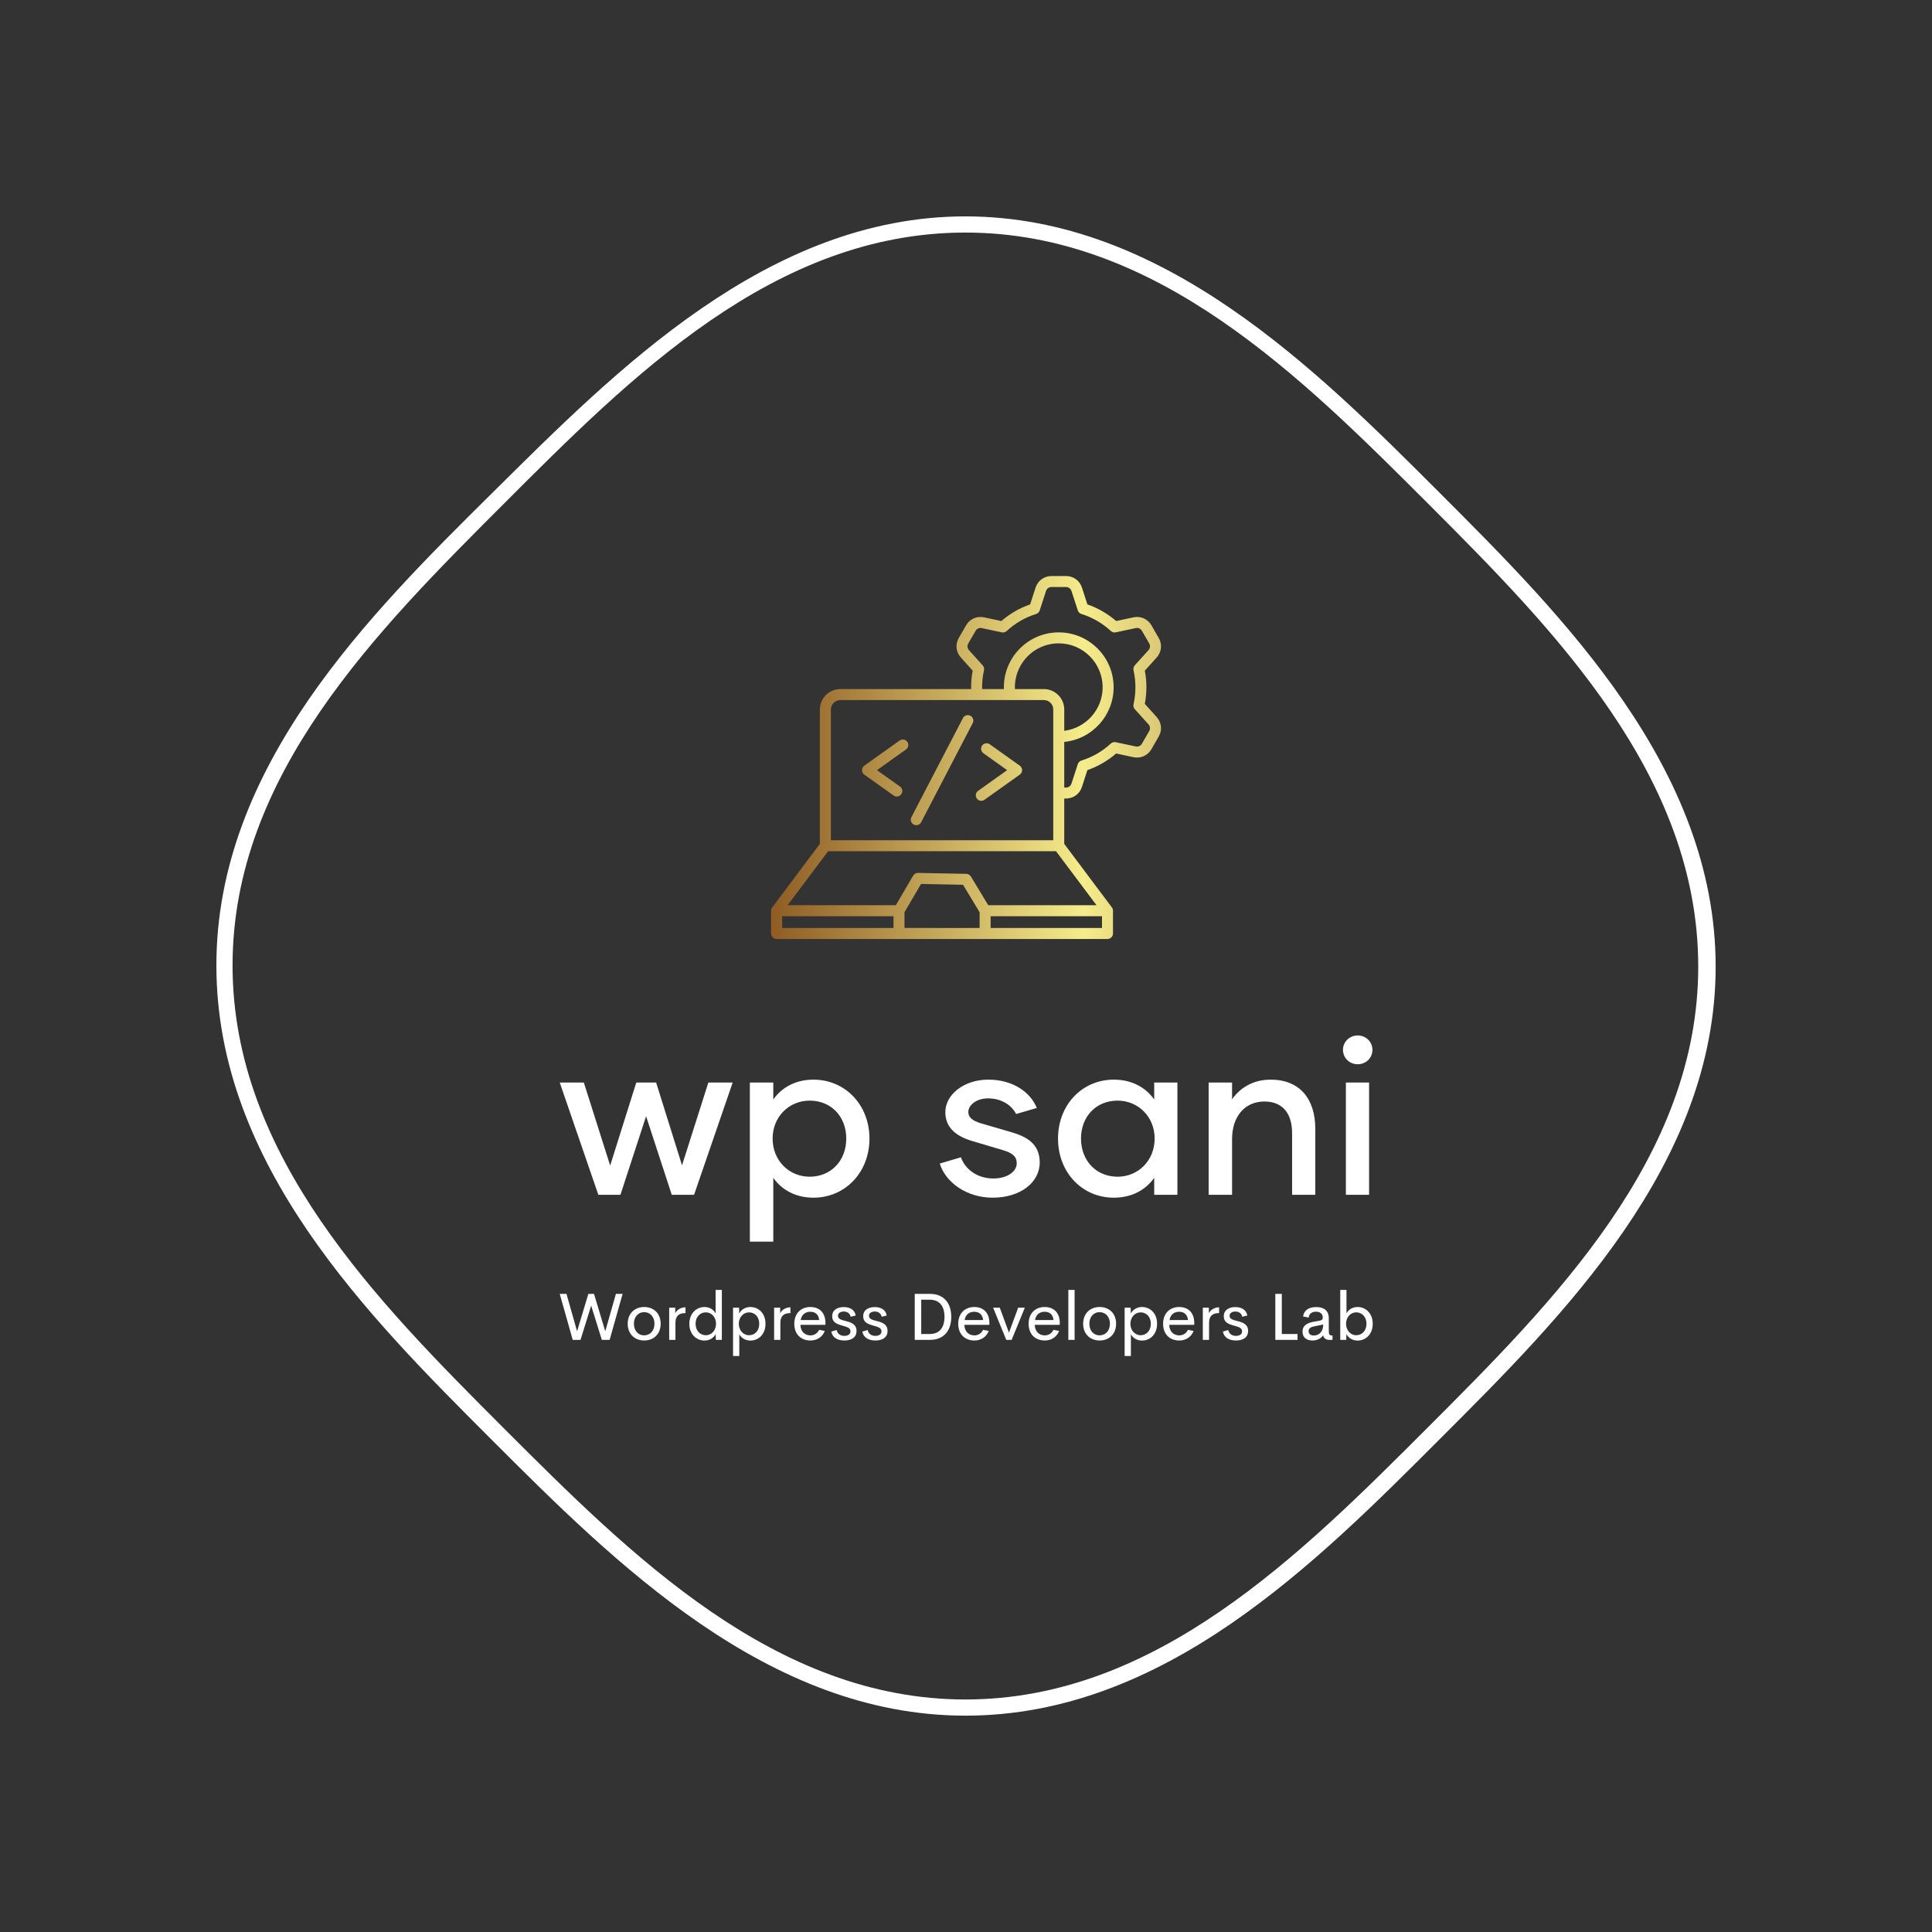
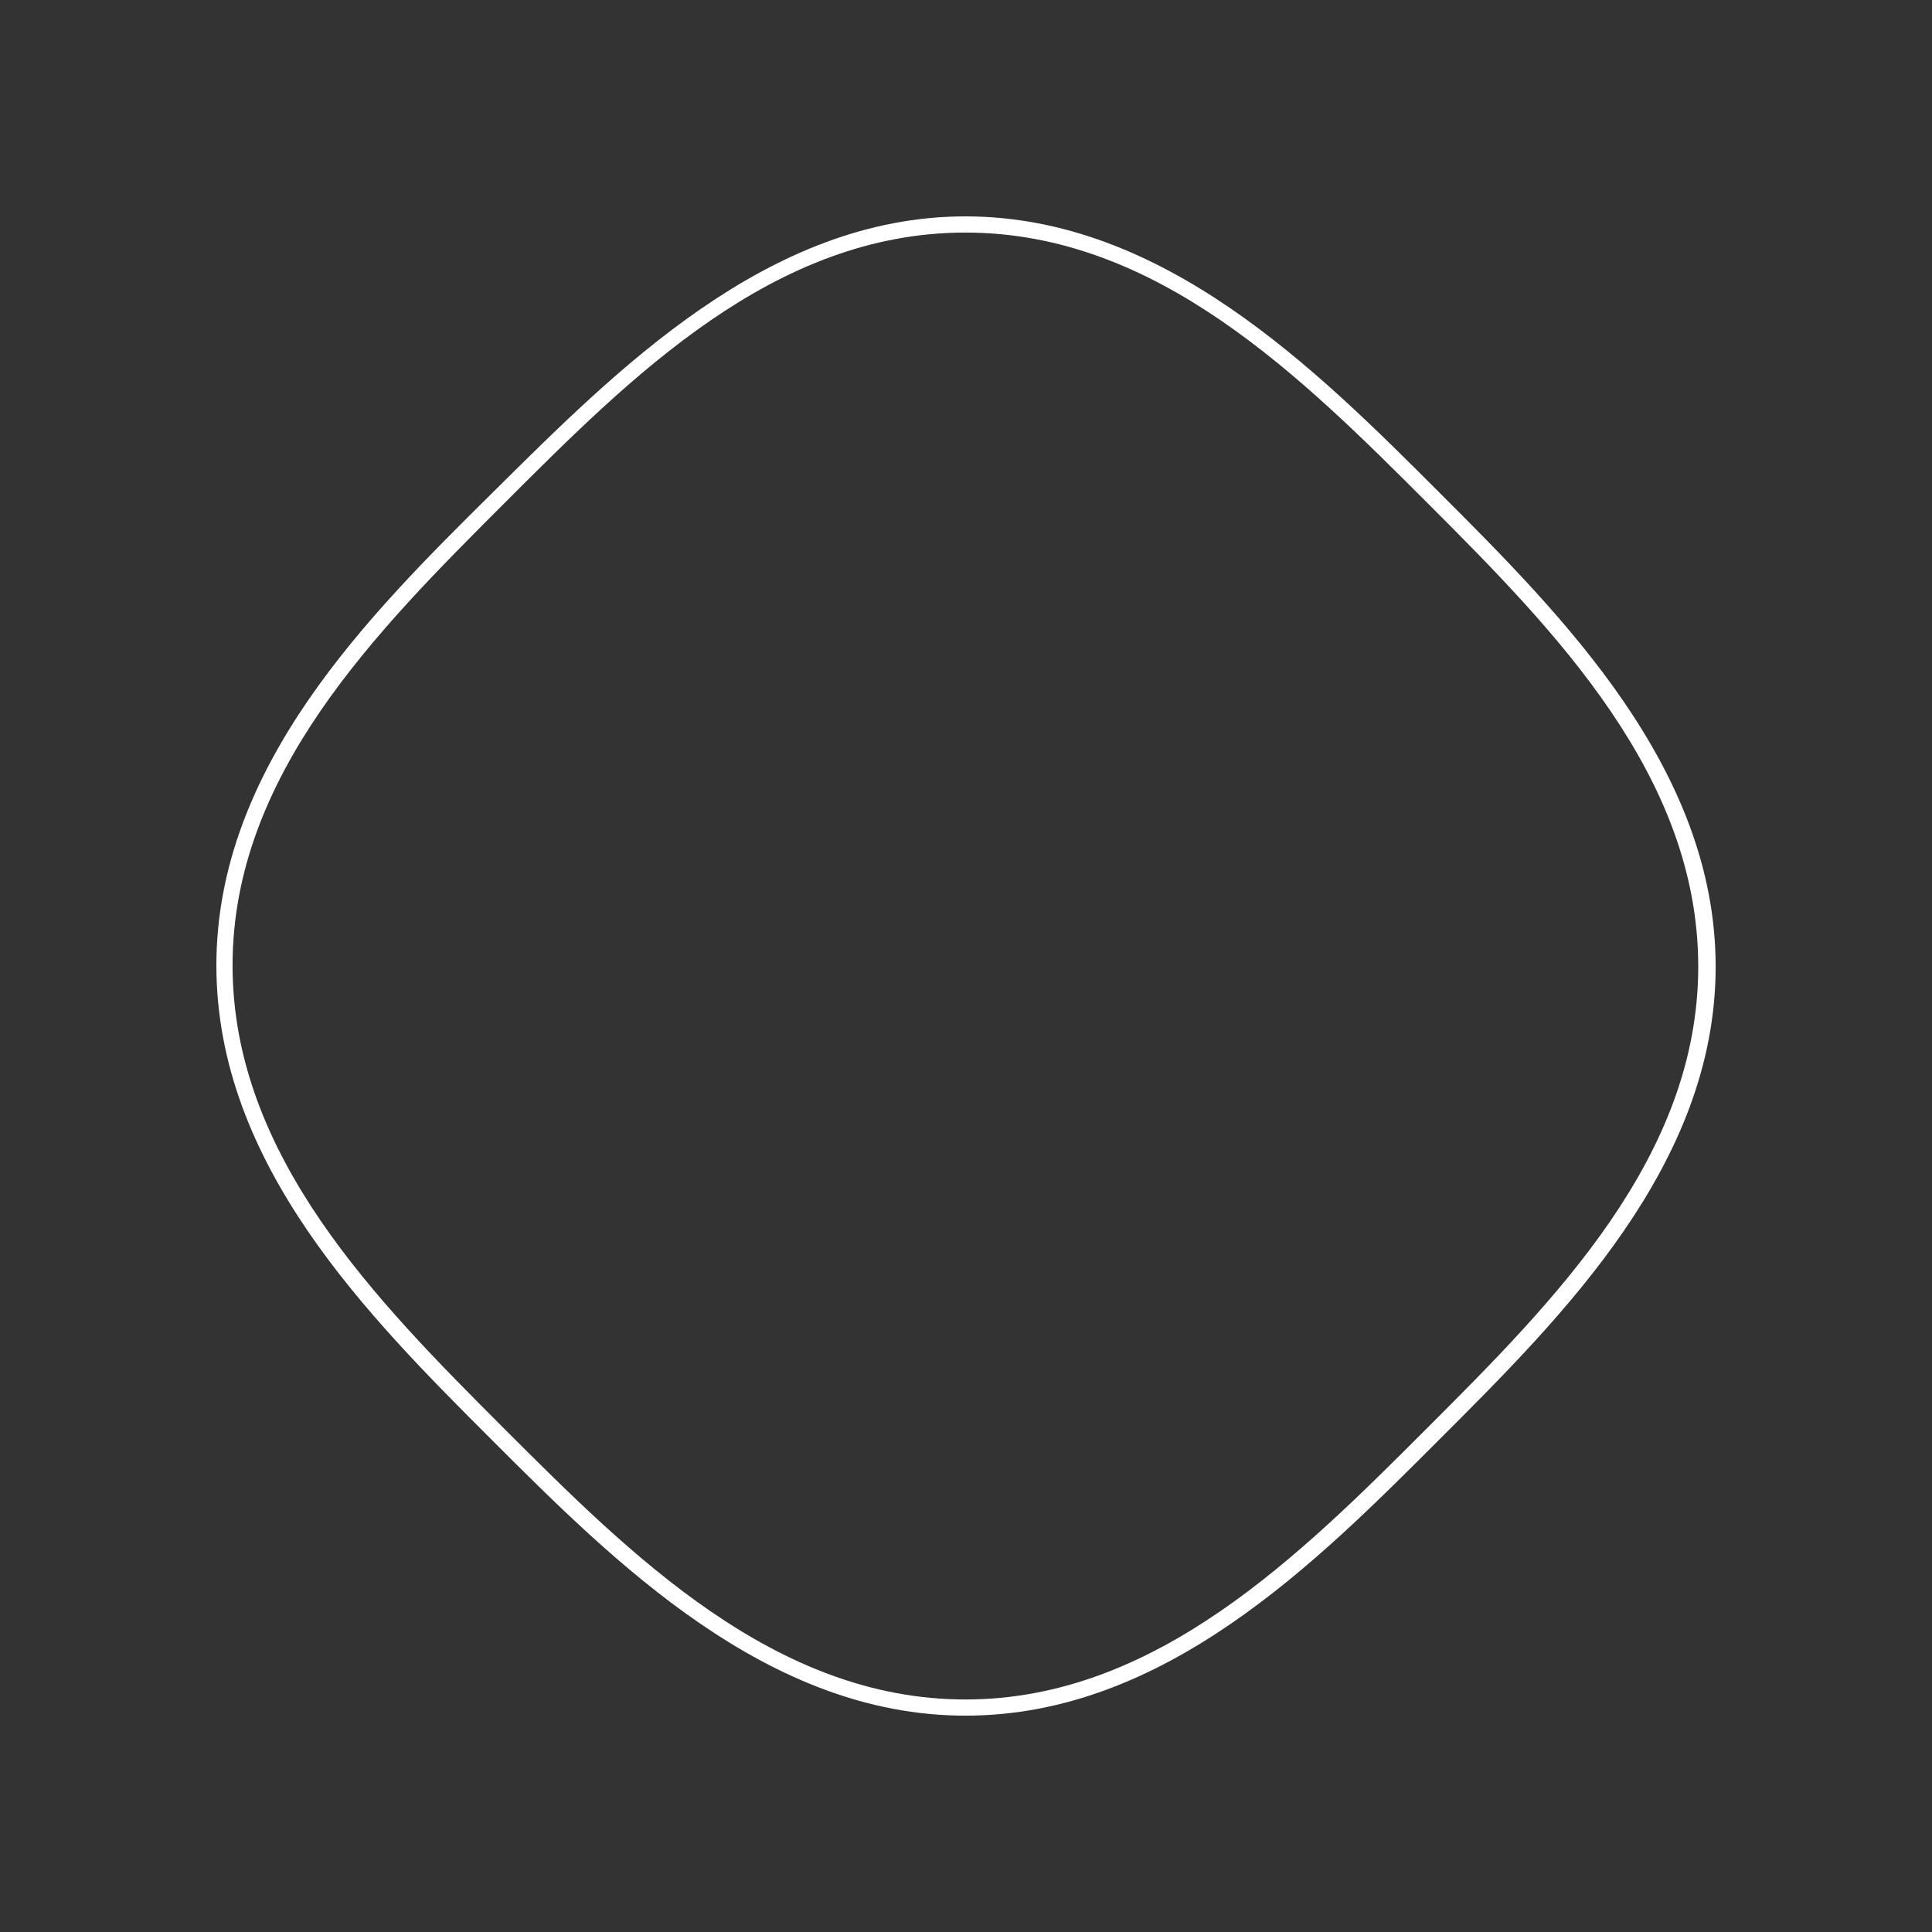
<svg xmlns="http://www.w3.org/2000/svg" width="400" height="400" viewBox="0 0 400 400">
  <rect x="0" y="0" width="400" height="400" fill="#333333" stroke="none" />
  <defs>
    <linearGradient id="gradient-19">
      <stop stop-color="#905e25" offset="0" />
      <stop stop-color="#f5ec8b" offset="0.5" />
      <stop stop-color="#905e36" offset="1" />
    </linearGradient>
  </defs>
-   <rect data-name="background" width="100%" height="100%" fill="none" />
  <g data-name="container" fill="#ffffff" transform="translate(44.8, 44.8) scale(2.576)">
    <path d="M60.2 120.5c-15.9 0-28.2-12.3-38.1-22.2S0 76.2 0 60.2s12.3-28.2 22.2-38S44.3 0 60.2 0s28.2 12.3 38.1 22.2 22.2 22.2 22.2 38.1-12.3 28.1-22.2 38-22.1 22.2-38.1 22.2zm0-119.2c-15.4 0-26.9 11.6-37.1 21.8S1.3 44.9 1.3 60.2s11.6 27 21.8 37.2 21.8 21.8 37.1 21.8 26.9-11.6 37.1-21.8 21.8-21.8 21.8-37.1-11.5-27-21.7-37.2S75.6 1.3 60.2 1.3z" />
  </g>
  <g data-name="icon" fill="url(#gradient-19)" transform="translate(157.514, 114.331) scale(0.85)">
-     <path d="m24.652 53.082c0-0.434 0.211-0.84 0.562-1.09l8.602-6.129c0.605-0.43 1.441-0.289 1.867 0.312 0.43 0.605 0.289 1.441-0.312 1.867l-7.074 5.039 5.606 3.996c1.062 0.758 0.516 2.43-0.777 2.43-0.27 0-0.543-0.082-0.777-0.25l-7.137-5.086c-0.348-0.25-0.559-0.66-0.559-1.09zm12.035 11.445 12.551-24.129c0.34-0.656 1.152-0.91 1.805-0.57 0.656 0.34 0.914 1.148 0.57 1.805l-12.551 24.133c-0.344 0.664-1.156 0.91-1.809 0.57-0.652-0.344-0.91-1.152-0.566-1.809zm15.93-4.539c-0.43-0.602-0.289-1.438 0.312-1.867l7.074-5.039-5.785-4.121c-0.602-0.43-0.742-1.266-0.312-1.867s1.266-0.742 1.867-0.312l7.312 5.211c0.75 0.535 0.75 1.648 0 2.18l-8.602 6.129c-0.594 0.426-1.434 0.297-1.867-0.312zm41.988-16.414c0.312-0.547 0.25-1.176-0.172-1.645l-3.336-3.703c-0.289-0.324-0.406-0.77-0.309-1.191 0.613-2.707 0.613-5.574 0-8.285-0.094-0.426 0.02-0.867 0.309-1.191l3.336-3.703c0.422-0.469 0.488-1.098 0.172-1.645l-1.766-3.059c-0.312-0.547-0.891-0.805-1.508-0.676l-4.879 1.039c-0.426 0.09-0.871-0.031-1.188-0.328-2.043-1.895-4.523-3.328-7.168-4.144-0.418-0.129-0.742-0.449-0.879-0.863l-1.543-4.734c-0.195-0.598-0.707-0.969-1.336-0.969h-3.531c-0.633 0-1.141 0.371-1.336 0.969l-1.539 4.738c-0.137 0.414-0.461 0.734-0.879 0.863-2.644 0.816-5.125 2.25-7.168 4.144-0.32 0.297-0.762 0.418-1.188 0.328l-4.879-1.039c-0.617-0.129-1.191 0.129-1.508 0.676l-1.766 3.059c-0.316 0.543-0.25 1.176 0.172 1.645l3.332 3.703c0.293 0.324 0.41 0.766 0.312 1.191-0.34 1.504-0.488 3.039-0.453 4.586h5.301c-0.246-7.527 5.793-13.816 13.363-13.816 7.371 0 13.371 6 13.371 13.375 0 6.922-5.285 12.633-12.031 13.305v11.117h0.426c0.629 0 1.145-0.375 1.336-0.973l1.539-4.734c0.137-0.414 0.461-0.738 0.879-0.867 2.644-0.816 5.125-2.25 7.168-4.144 0.32-0.297 0.762-0.418 1.191-0.328l4.879 1.035c0.617 0.129 1.195-0.125 1.508-0.672zm-11.496 47.949h-27.129v-2.863h27.129zm-77.914-2.863h27.129v2.863h-27.129zm50.203-2.68-4.223-6.992c-0.238-0.395-0.66-0.637-1.121-0.645l-11.758-0.23c-0.488-0.012-0.938 0.242-1.18 0.66l-4.223 7.207h-26.359l9.867-13.156h55.504l9.867 13.156zm-2.098 5.543v-3.832l-4.035-6.688-10.234-0.199-4.031 6.875v3.84zm11.18-65.617c2.035-2.356 4.981-3.707 8.094-3.707 5.894 0 10.691 4.797 10.691 10.695 0 5.441-4.09 9.945-9.352 10.605v-5.195c0-2.742-2.231-4.969-4.973-4.969h-7.051c-0.109-2.703 0.805-5.359 2.59-7.43zm-45.117 10.109c-1.266 0-2.293 1.027-2.293 2.293v31.844h54.164v-31.848c0-1.266-1.027-2.293-2.293-2.293zm77.059 4.121-2.879-3.195c0.508-2.66 0.508-5.434 0-8.094l2.879-3.195c1.207-1.34 1.402-3.215 0.504-4.777l-1.766-3.059c-0.902-1.562-2.625-2.328-4.387-1.953l-4.211 0.898c-2.055-1.777-4.453-3.168-7.008-4.051l-1.328-4.09c-0.559-1.715-2.082-2.82-3.883-2.82h-3.531c-1.801 0-3.328 1.105-3.883 2.82l-1.328 4.09c-2.555 0.883-4.953 2.273-7.008 4.051l-4.211-0.898c-1.762-0.375-3.484 0.391-4.387 1.953l-1.766 3.059c-0.902 1.562-0.703 3.438 0.504 4.777l2.879 3.195c-0.285 1.477-0.41 2.981-0.379 4.488h-31.871c-2.742 0-4.973 2.231-4.973 4.969v32.734l-11.605 15.48c-0.168 0.223-0.27 0.504-0.27 0.805v5.543c0 0.738 0.602 1.34 1.34 1.34h80.594c0.738 0 1.34-0.602 1.34-1.34v-5.543c0-0.301-0.102-0.582-0.27-0.805h0.004l-11.609-15.48v-11.047h0.426c1.805 0 3.328-1.109 3.883-2.824l1.328-4.09c2.555-0.883 4.953-2.273 7.008-4.051l4.211 0.898c1.762 0.375 3.484-0.391 4.387-1.953l1.766-3.059c0.902-1.562 0.707-3.438-0.5-4.777z" fill-rule="evenodd" />
-   </g>
+     </g>
  <g data-name="business_name" fill="#ffffff" transform="translate(115.518, 193.775) scale(1.155)">
-     <path d="M26.96,26.28l4.36,0l-6.92,20.12l-4,0l-4.6-14.08l-4.6,14.08l-3.96,0l-6.92-20.12l4.32,0l4.72,14.88l4.68-14.88l3.56,0l4.64,14.84z M45.8,25.76c5.68,0,10.04,4.52,10.04,10.56c0,6.08-4.36,10.6-10.04,10.6c-3.2,0-5.68-1.4-7.2-3.56l0,11.44l-4.2,0l0-28.52l4.2,0l0,3.04c1.52-2.16,4-3.56,7.2-3.56z M45.12,43.16c3.84,0,6.56-2.88,6.56-6.84s-2.72-6.8-6.56-6.8c-3.68,0-6.64,2.88-6.64,6.8c0,3.96,2.96,6.84,6.64,6.84z  M77.92,46.92c-4.76,0-8.48-2.84-9.48-6.12l3.8-1.12c0.72,2.12,2.92,3.8,5.8,3.8c2.56,0,4.2-1.28,4.2-2.72c0-1.24-0.8-1.88-2.6-2.4l-5.4-1.6c-2.68-0.8-4.8-2.28-4.8-5.16c0-3.2,3.4-5.84,7.68-5.84c4.36,0,7.52,2.16,8.72,5.08l-3.72,1.08c-0.76-1.52-2.52-2.8-5.04-2.8c-2.12,0-3.52,1.24-3.52,2.44c0,1,0.8,1.56,2.16,2l5.36,1.56c2.84,0.8,5.28,2.08,5.28,5.48c0,3.6-3.48,6.32-8.44,6.32z M99.64,46.92c-5.68,0-10-4.52-10-10.6c0-6.04,4.32-10.56,10-10.56c3.24,0,5.72,1.4,7.24,3.56l0-3.04l4.16,0l0,20.12l-4.16,0l0-3.04c-1.52,2.16-4,3.56-7.24,3.56z M100.32,43.16c3.68,0,6.64-2.88,6.64-6.84c0-3.92-2.96-6.8-6.64-6.8c-3.84,0-6.56,2.84-6.56,6.8s2.72,6.84,6.56,6.84z M127.76,25.76c5.16,0,8,3.4,8,8.84l0,11.8l-4.16,0l0-11.04c0-3.52-1.68-5.68-4.96-5.68c-3.52,0-5.8,2.68-5.8,6.72l0,10l-4.2,0l0-20.12l4.2,0l0,3c1.4-2,3.72-3.52,6.92-3.52z M143.36,23c-1.48,0-2.64-1.12-2.64-2.6c0-1.4,1.16-2.56,2.64-2.56s2.64,1.16,2.64,2.56c0,1.48-1.16,2.6-2.64,2.6z M141.24,46.4l0-20.12l4.16,0l0,20.12l-4.16,0z" />
-   </g>
+     </g>
  <g data-name="slogan" fill="#ffffff" transform="translate(115.443, 263.608) scale(0.345)">
-     <path d="M9.082,40l-7.793-27.617l4.043,0l6.367,22.461l6.758-22.461l3.398,0l6.758,22.461l6.387-22.461l4.023,0l-7.793,27.617l-4.668,0l-6.406-20.547l-6.406,20.547l-4.668,0z M51.973,40.371c-5.645,0-9.902-3.848-9.902-10.059c0-6.191,4.219-10.039,9.902-10.039s9.883,3.848,9.883,10.039c0,6.211-4.219,10.059-9.883,10.059z M51.934,37.285c3.535,0,6.211-2.734,6.211-6.973c0-4.219-2.676-6.953-6.211-6.953c-3.496,0-6.133,2.734-6.133,6.953c0,4.238,2.637,6.973,6.133,6.973z M70.605,24.023c0.938-2.051,3.379-3.555,6.152-3.574l0,3.477c-3.828,0-6.035,1.602-6.035,5.898l0,10.176l-3.75,0l0-19.336l3.633,0l0,3.359z M94.824,10l3.75,0l0,30l-3.613,0l-0.098-3.516c-1.191,2.422-3.75,3.926-6.699,3.926c-4.98,0-9.102-3.906-9.102-10.078c0-6.133,4.141-10.059,9.102-10.059c2.91,0,5.449,1.465,6.66,3.828l0-14.102z M88.965,37.207c3.438,0,6.113-2.91,6.113-6.875c0-3.945-2.695-6.855-6.113-6.855s-6.152,2.695-6.152,6.855s2.734,6.875,6.152,6.875z M115.703,20.273c4.98,0,9.062,3.848,9.062,10.059c0,6.25-4.082,10.078-9.062,10.078c-2.91,0-5.449-1.465-6.66-3.809l0,13.086l-3.75,0l0-29.023l3.613,0l0.098,3.535c1.191-2.422,3.75-3.926,6.699-3.926z M114.922,37.207c3.34,0,6.094-2.598,6.094-6.875c0-4.238-2.754-6.836-6.094-6.836c-3.457,0-6.172,2.91-6.172,6.836c0,3.965,2.715,6.875,6.172,6.875z M133.574,24.023c0.938-2.051,3.379-3.555,6.152-3.574l0,3.477c-3.828,0-6.035,1.602-6.035,5.898l0,10.176l-3.75,0l0-19.336l3.633,0l0,3.359z M160.762,29.961l-0.059,0.996l-14.98,0c0.137,4.277,2.832,6.348,6.035,6.348c2.305,0,4.219-1.25,5.195-3.34l3.398,0.664c-1.367,3.594-4.629,5.742-8.555,5.742c-5.742,0-9.746-3.711-9.746-10.039s4.102-10.059,9.629-10.059c5.254,0,9.062,3.164,9.082,9.688z M151.699,23.125c-2.988,0-5.234,1.602-5.82,4.98l11.113,0c-0.312-3.359-2.441-4.98-5.293-4.98z M172.109,40.371c-4.141,0-7.246-1.836-7.852-5.371l3.223-0.918c0.469,2.305,2.227,3.516,4.609,3.516c1.797,0,3.73-0.684,3.672-2.812c-0.059-2.285-2.676-2.656-5.781-3.613c-2.637-0.801-5.195-1.895-5.195-5.332c0-3.828,3.145-5.527,6.953-5.527c3.555,0,6.543,1.504,7.168,5.059l-3.027,0.742c-0.469-2.207-2.188-3.125-4.121-3.125c-1.719,0-3.496,0.703-3.496,2.578c0,2.031,2.285,2.5,4.766,3.145c3.027,0.762,6.367,1.836,6.367,5.918c0,4.16-3.457,5.742-7.285,5.742z M190.723,40.371c-4.141,0-7.246-1.836-7.852-5.371l3.223-0.918c0.469,2.305,2.227,3.516,4.609,3.516c1.797,0,3.73-0.684,3.672-2.812c-0.059-2.285-2.676-2.656-5.781-3.613c-2.637-0.801-5.195-1.895-5.195-5.332c0-3.828,3.145-5.527,6.953-5.527c3.555,0,6.543,1.504,7.168,5.059l-3.027,0.742c-0.469-2.207-2.188-3.125-4.121-3.125c-1.719,0-3.496,0.703-3.496,2.578c0,2.031,2.285,2.5,4.766,3.145c3.027,0.762,6.367,1.836,6.367,5.918c0,4.16-3.457,5.742-7.285,5.742z  M214.336,40l0-27.617l9.102,0c8.496,0,12.812,5.703,12.812,13.789c0,8.145-4.316,13.828-12.812,13.828l-9.102,0z M218.223,36.484l5.059,0c6.035,0,8.906-4.004,8.906-10.312c0-6.27-2.871-10.293-8.906-10.293l-5.059,0l0,20.605z M259.141,29.961l-0.059,0.996l-14.98,0c0.137,4.277,2.832,6.348,6.035,6.348c2.305,0,4.219-1.25,5.195-3.34l3.398,0.664c-1.367,3.594-4.629,5.742-8.555,5.742c-5.742,0-9.746-3.711-9.746-10.039s4.102-10.059,9.629-10.059c5.254,0,9.062,3.164,9.082,9.688z M250.078,23.125c-2.988,0-5.234,1.602-5.82,4.98l11.113,0c-0.312-3.359-2.441-4.98-5.293-4.98z M276.406,20.664l4.004,0l-7.93,19.336l-3.223,0l-7.891-19.336l3.984,0l5.527,15z M301.387,29.961l-0.059,0.996l-14.98,0c0.137,4.277,2.832,6.348,6.035,6.348c2.305,0,4.219-1.25,5.195-3.34l3.398,0.664c-1.367,3.594-4.629,5.742-8.555,5.742c-5.742,0-9.746-3.711-9.746-10.039s4.102-10.059,9.629-10.059c5.254,0,9.062,3.164,9.082,9.688z M292.324,23.125c-2.988,0-5.234,1.602-5.82,4.98l11.113,0c-0.312-3.359-2.441-4.98-5.293-4.98z M306.504,40l0-30l3.77,0l0,30l-3.77,0z M325.293,40.371c-5.645,0-9.902-3.848-9.902-10.059c0-6.191,4.219-10.039,9.902-10.039s9.883,3.848,9.883,10.039c0,6.211-4.219,10.059-9.883,10.059z M325.254,37.285c3.535,0,6.211-2.734,6.211-6.973c0-4.219-2.676-6.953-6.211-6.953c-3.496,0-6.133,2.734-6.133,6.953c0,4.238,2.637,6.973,6.133,6.973z M350.703,20.273c4.98,0,9.062,3.848,9.062,10.059c0,6.25-4.082,10.078-9.062,10.078c-2.91,0-5.449-1.465-6.66-3.809l0,13.086l-3.75,0l0-29.023l3.613,0l0.098,3.535c1.191-2.422,3.75-3.926,6.699-3.926z M349.922,37.207c3.34,0,6.094-2.598,6.094-6.875c0-4.238-2.754-6.836-6.094-6.836c-3.457,0-6.172,2.91-6.172,6.836c0,3.965,2.715,6.875,6.172,6.875z M382.09,29.961l-0.059,0.996l-14.98,0c0.137,4.277,2.832,6.348,6.035,6.348c2.305,0,4.219-1.25,5.195-3.34l3.398,0.664c-1.367,3.594-4.629,5.742-8.555,5.742c-5.742,0-9.746-3.711-9.746-10.039s4.102-10.059,9.629-10.059c5.254,0,9.062,3.164,9.082,9.688z M373.027,23.125c-2.988,0-5.234,1.602-5.82,4.98l11.113,0c-0.312-3.359-2.441-4.98-5.293-4.98z M390.84,24.023c0.938-2.051,3.379-3.555,6.152-3.574l0,3.477c-3.828,0-6.035,1.602-6.035,5.898l0,10.176l-3.75,0l0-19.336l3.633,0l0,3.359z M407.109,40.371c-4.141,0-7.246-1.836-7.852-5.371l3.223-0.918c0.469,2.305,2.227,3.516,4.609,3.516c1.797,0,3.73-0.684,3.672-2.812c-0.059-2.285-2.676-2.656-5.781-3.613c-2.637-0.801-5.195-1.895-5.195-5.332c0-3.828,3.145-5.527,6.953-5.527c3.555,0,6.543,1.504,7.168,5.059l-3.027,0.742c-0.469-2.207-2.188-3.125-4.121-3.125c-1.719,0-3.496,0.703-3.496,2.578c0,2.031,2.285,2.5,4.766,3.145c3.027,0.762,6.367,1.836,6.367,5.918c0,4.16-3.457,5.742-7.285,5.742z  M434.609,36.484l9.434,0l0,3.516l-13.32,0l0-27.617l3.887,0l0,24.102z M452.969,40.371c-3.184,0-5.918-1.562-5.918-5.293c0-4.043,3.203-5.371,7.344-6.094l3.047-0.527c1.23-0.234,1.758-0.82,1.758-1.777c0-2.656-1.992-3.594-4.102-3.594c-2.227,0-4.062,0.996-4.355,3.535l-3.379-0.684c0.625-3.809,3.457-5.625,7.91-5.625c3.887,0,7.539,1.543,7.539,6.738l0,7.832c0,1.992,0.566,2.48,1.934,2.48l0.293,0l0,2.637l-1.816,0c-2.031,0-3.359-0.801-3.75-2.598l-0.176,0c-1.543,2.129-3.965,2.969-6.328,2.969z M453.828,37.383c3.281,0,5.645-2.5,5.645-6.602l-5.059,1.035c-2.402,0.41-3.711,1.211-3.711,2.969c0,1.836,1.387,2.598,3.125,2.598z M480.117,20.273c4.961,0,9.062,3.926,9.062,10.059c0,6.172-4.082,10.078-9.062,10.078c-3.008,0-5.527-1.504-6.719-3.926l-0.098,3.516l-3.613,0l0-30l3.73,0l0.02,14.102c1.211-2.363,3.711-3.828,6.68-3.828z M479.297,37.207c3.398,0,6.133-2.715,6.133-6.875s-2.734-6.855-6.133-6.855c-3.418,0-6.133,2.91-6.133,6.855c0,3.965,2.695,6.875,6.133,6.875z" />
-   </g>
+     </g>
</svg>